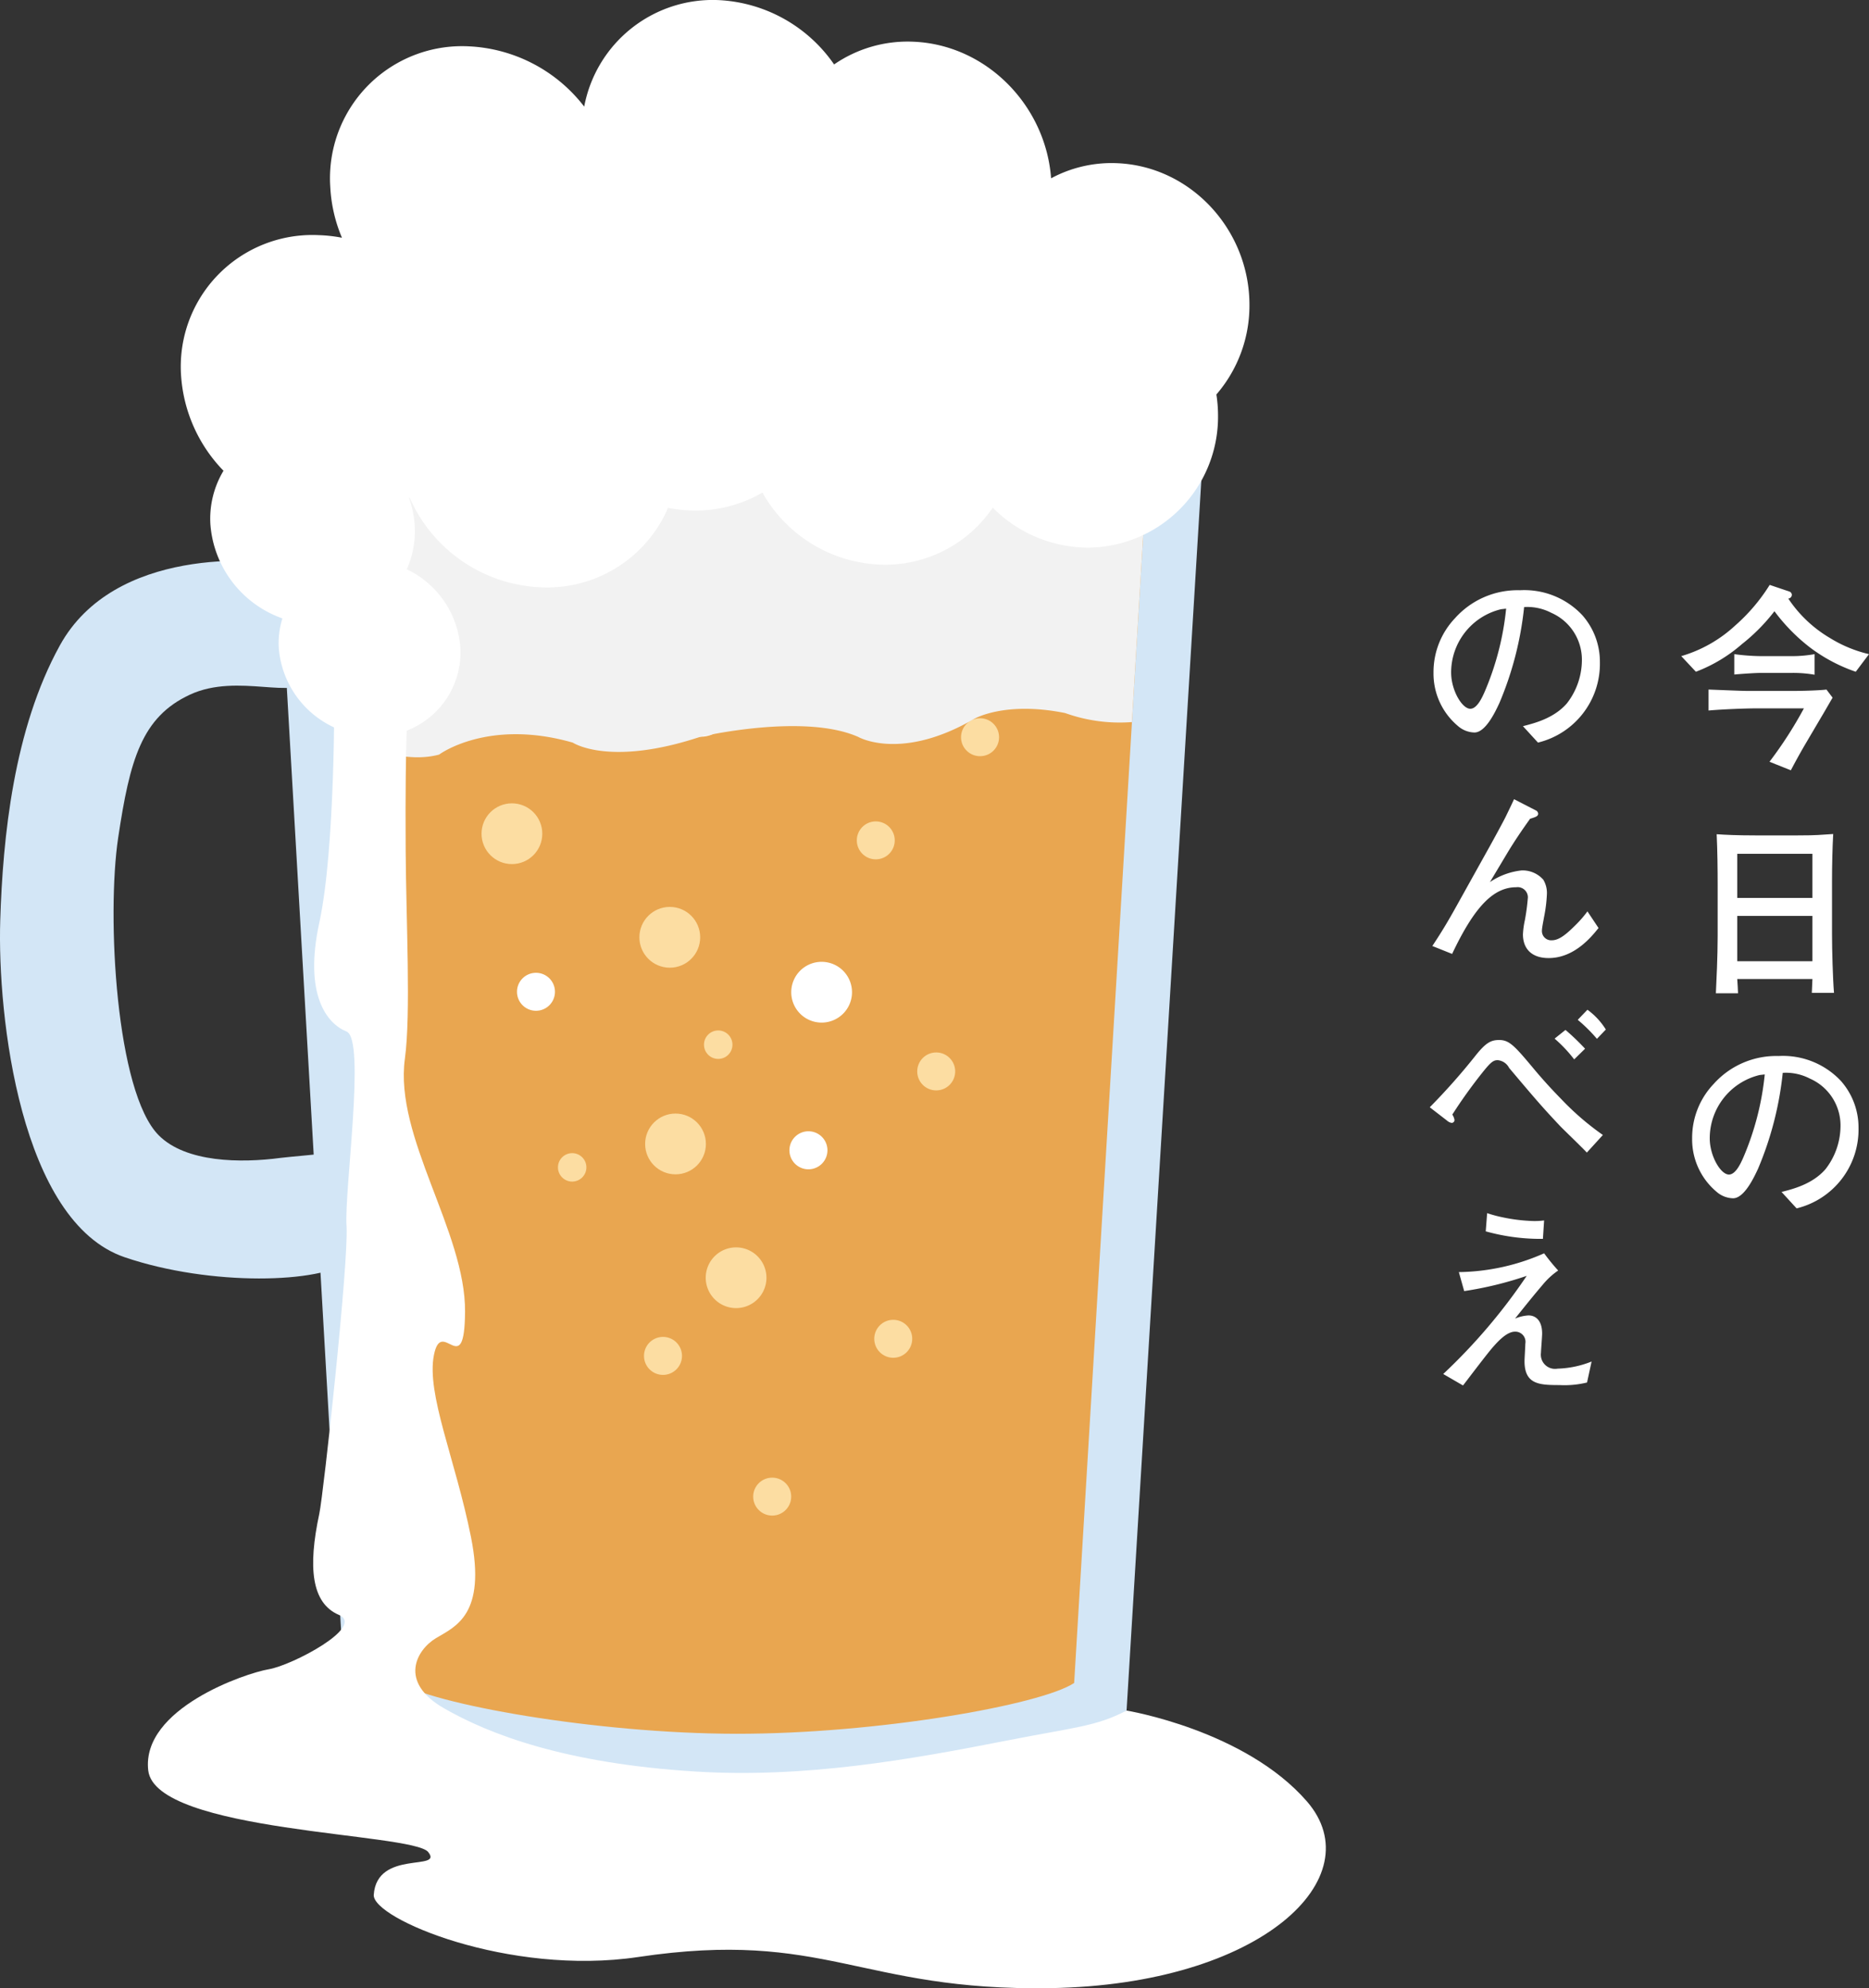
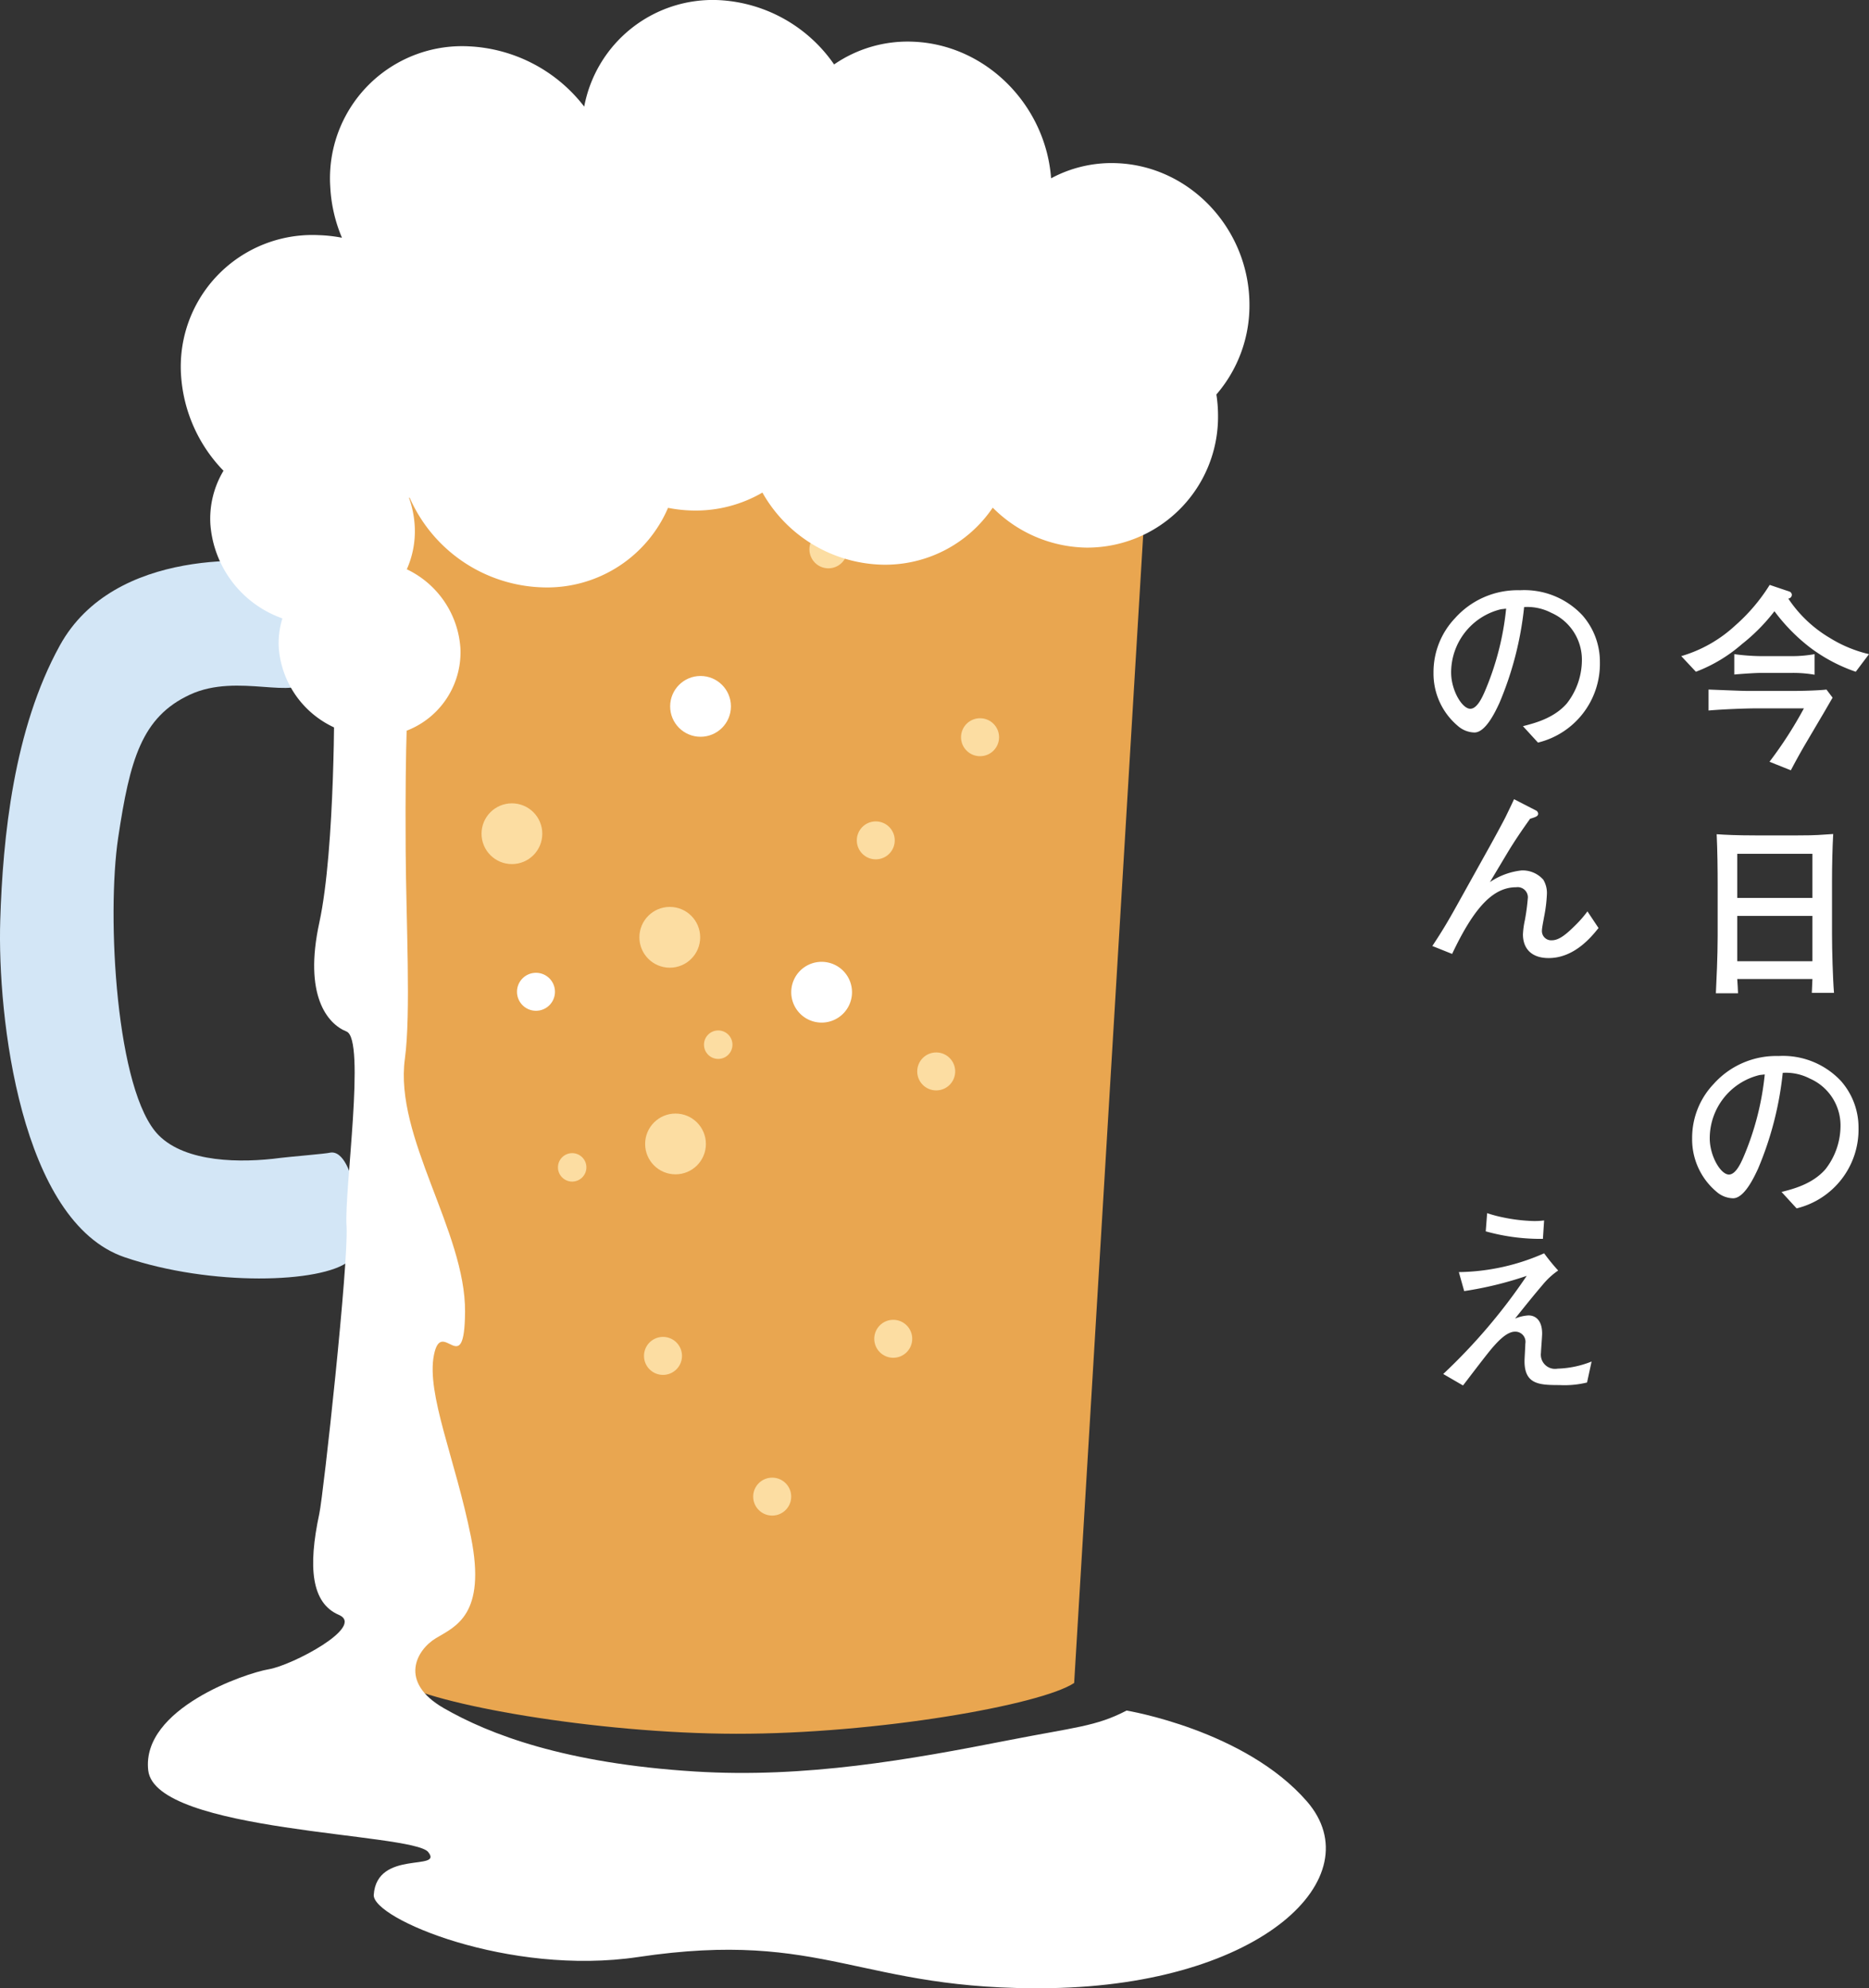
<svg xmlns="http://www.w3.org/2000/svg" width="235.401" height="250.404" viewBox="0 0 235.401 250.404">
  <rect x="0" y="0" width="235.401" height="250.404" fill="#333333" stroke="none" />
  <path d="M1756.467,125.188a20.679,20.679,0,0,1-5.706-3.015,23.188,23.188,0,0,1-4.535-4.609,23.398,23.398,0,0,1-4.087,4.136,19.069,19.069,0,0,1-5.806,3.488l-1.844-1.968a17.028,17.028,0,0,0,6.803-3.862,22.864,22.864,0,0,0,4.335-5.108l2.442,0.823a0.46,0.46,0,0,1,.349.423,0.487,0.487,0,0,1-.448.474,16.125,16.125,0,0,0,5.232,4.958,16.427,16.427,0,0,0,4.934,2.043Zm-4.312,5.656-2.217,3.763q-0.86,1.495-1.645,2.99l-2.691-1.072a51.241,51.241,0,0,0,4.336-6.728h-5.756c-1.67,0-4.635.125-6.255,0.274v-2.641c0.748,0.025,4.211.174,4.909,0.174h5.631c1.097,0,3.314-.05,4.311-0.174l0.772,1.021C1753.327,128.827,1752.356,130.521,1752.155,130.845Zm-3.911-5.507h-3.788c-0.797,0-2.791.15-3.289,0.2V122.971a26.892,26.892,0,0,0,3.289.25h3.713a16.217,16.217,0,0,0,3.114-.25v2.592A15.435,15.435,0,0,0,1748.244,125.338Z" transform="translate(-1522.735 -40.586)" style="fill:#fff" />
  <path d="M1750.935,165.632c0.025-.797.05-1.021,0.075-1.744h-9.469c0.024,0.299.1,1.545,0.1,1.794h-2.791c0.075-1.57.225-4.66,0.225-7.226v-6.279c0-2.068-.025-4.46-0.125-6.528,1.047,0.075,2.542.149,4.834,0.149h5.407c2.467,0,2.741-.075,4.436-0.174-0.1,1.769-.149,4.062-0.149,5.855v6.828c0,1.869.1,5.532,0.249,7.326h-2.791Zm0.075-17.517h-9.469v5.557h9.469v-5.557Zm0,7.824h-9.469v5.706h9.469v-5.706Z" transform="translate(-1522.735 -40.586)" style="fill:#fff" />
  <path d="M1749.017,192.771l-1.895-2.068c1.471-.374,3.912-0.997,5.532-2.866a8.912,8.912,0,0,0,1.894-5.582,6.445,6.445,0,0,0-3.862-5.831,6.546,6.546,0,0,0-3.414-.723,42.029,42.029,0,0,1-3.114,12.085c-0.474,1.021-1.72,3.713-3.14,3.713a3.265,3.265,0,0,1-2.118-.848,8.608,8.608,0,0,1-3.04-6.703,9.841,9.841,0,0,1,2.716-6.852,10.57,10.57,0,0,1,8.174-3.514,10.013,10.013,0,0,1,7.824,3.115,8.853,8.853,0,0,1,2.242,5.955A10.217,10.217,0,0,1,1749.017,192.771Zm-4.66-16.794a8.199,8.199,0,0,0-6.279,7.974c0,2.218,1.371,4.56,2.417,4.56,0.872,0,1.521-1.495,1.819-2.168a35.415,35.415,0,0,0,2.691-10.44C1744.78,175.926,1744.581,175.951,1744.357,175.976Z" transform="translate(-1522.735 -40.586)" style="fill:#fff" />
  <path d="M1716.444,134.109l-1.895-2.068c1.471-.374,3.912-0.997,5.532-2.866a8.912,8.912,0,0,0,1.894-5.582,6.445,6.445,0,0,0-3.862-5.831,6.546,6.546,0,0,0-3.414-.723,42.029,42.029,0,0,1-3.114,12.085c-0.474,1.021-1.72,3.713-3.14,3.713a3.268,3.268,0,0,1-2.118-.847,8.61,8.61,0,0,1-3.04-6.703,9.843,9.843,0,0,1,2.716-6.853,10.57,10.57,0,0,1,8.174-3.513,10.013,10.013,0,0,1,7.824,3.115,8.853,8.853,0,0,1,2.242,5.955A10.217,10.217,0,0,1,1716.444,134.109Zm-4.66-16.794a8.199,8.199,0,0,0-6.279,7.974c0,2.218,1.371,4.56,2.417,4.56,0.872,0,1.521-1.495,1.819-2.168a35.415,35.415,0,0,0,2.691-10.44C1712.208,117.265,1712.009,117.29,1711.784,117.314Z" transform="translate(-1522.735 -40.586)" style="fill:#fff" />
  <path d="M1717.789,161.247c-2.167,0-3.239-1.196-3.239-2.99a10.73,10.73,0,0,1,.25-1.819,27.226,27.226,0,0,0,.373-2.84,1.289,1.289,0,0,0-1.47-1.271c-2.865,0-5.258,2.442-8.073,8.397l-2.492-.997c1.471-2.218,2.193-3.489,3.738-6.279l3.538-6.354c0.323-.573,1.844-3.364,2.043-3.812,0.349-.723.548-1.122,0.972-2.043l2.716,1.396a0.512,0.512,0,0,1,.324.424c0,0.349-.398.448-1.021,0.647-0.997,1.396-1.969,2.816-2.865,4.311l-2.193,3.663a8.767,8.767,0,0,1,3.987-1.47,3.467,3.467,0,0,1,2.74,1.171,3.267,3.267,0,0,1,.449,1.844,18.401,18.401,0,0,1-.349,2.816c-0.101.573-.274,1.42-0.274,1.719a1.165,1.165,0,0,0,1.271,1.246c0.897,0,1.844-.797,2.966-1.919a14.386,14.386,0,0,0,1.494-1.719l1.396,2.093C1723.196,158.556,1721.028,161.247,1717.789,161.247Z" transform="translate(-1522.735 -40.586)" style="fill:#fff" />
-   <path d="M1722.599,185.744c-0.523-.573-2.965-2.915-3.438-3.414-2.193-2.342-2.866-3.115-6.354-7.251a1.793,1.793,0,0,0-1.42-.972c-0.523,0-.822.149-1.969,1.595a62.527,62.527,0,0,0-3.763,5.257,1.755,1.755,0,0,1,.274.673,0.362,0.362,0,0,1-.349.374,1.114,1.114,0,0,1-.573-0.274l-2.193-1.694a80.677,80.677,0,0,0,5.881-6.653c1.221-1.495,1.844-1.819,2.865-1.819,1.321,0,1.994.797,4.635,3.962,1.296,1.52,2.218,2.492,3.189,3.489a34.477,34.477,0,0,0,5.233,4.51Zm-1.595-11.736a17.362,17.362,0,0,0-2.467-2.616l1.37-1.096a28.889,28.889,0,0,1,2.467,2.367Zm2.865-2.591a19.876,19.876,0,0,0-2.417-2.392l1.221-1.271a8.816,8.816,0,0,1,2.317,2.492Z" transform="translate(-1522.735 -40.586)" style="fill:#fff" />
  <path d="M1722.623,214.701a11.931,11.931,0,0,1-3.463.324c-2.542,0-4.411-.075-4.411-3.015,0-.349.101-1.869,0.101-2.193a1.283,1.283,0,0,0-1.296-1.52c-1.021,0-2.118,1.196-2.691,1.844-0.673.723-3.314,4.236-3.862,4.934l-2.491-1.445A72.263,72.263,0,0,0,1715.024,201.27a45.139,45.139,0,0,1-7.874,1.919l-0.673-2.392a27.33,27.33,0,0,0,10.74-2.367,26.455,26.455,0,0,0,1.769,2.167,9.423,9.423,0,0,0-1.969,1.819c-1.071,1.246-2.268,2.741-3.463,4.236a5.15,5.15,0,0,1,1.694-.399c0.896,0,1.719.623,1.719,2.292,0,0.374-.149,2.168-0.149,2.417a1.789,1.789,0,0,0,2.094,1.994,12.433,12.433,0,0,0,4.285-.897Zm-5.557-18.09a25.585,25.585,0,0,1-7.201-.947l0.175-2.292a16.34,16.34,0,0,0,1.943.523,21.5,21.5,0,0,0,3.987.473,10.158,10.158,0,0,0,1.246-.075Z" transform="translate(-1522.735 -40.586)" style="fill:#fff" />
  <path d="M1559.658,111.813c-4.408-.979-22.537-2.354-29.382,10.056-5.823,10.557-7.183,24.162-7.51,34.61-0.38,12.145,2.558,37.984,15.673,42.447,10.872,3.699,24.815,3.265,28.243.49,2.286-2.449.873-14.31-2.397-13.657-0.326.116-5.287,0.531-6.199,0.653-5.015.67-11.92,0.596-15.348-2.832-5.41-5.41-6.588-27.69-5.119-37.485s2.942-15.192,9.037-18.022c6.071-2.819,13.492.881,14.961-2.057S1565.045,108.385,1559.658,111.813Z" transform="translate(-1522.735 -40.586)" style="fill:#d3e6f6" />
-   <path d="M1615.429,265.766c-17.244-.027-41.804-3.81-47.639-8.641l-1.524-1.267-9.855-171.189,6.348,2.099c7.496,2.471,32.236,4.67,52.947,4.703,20.711,0.033,45.466-2.088,52.959-4.535l6.363-2.076-10.401,171.157-1.534,1.258C1657.244,262.089,1632.664,265.793,1615.429,265.766Z" transform="translate(-1522.735 -40.586)" style="fill:#d3e6f6" />
  <path d="M1615.44,258.941c-17.704-.028-38.381-3.745-42.56-6.532l-9.012-158.22c9.832,2.522,34.811,4.08,51.827,4.107,17.018,0.027,42.002-1.452,51.844-3.938l-9.513,158.186C1653.835,255.318,1633.14,258.969,1615.44,258.941Z" transform="translate(-1522.735 -40.586)" style="fill:#e9a650" />
  <circle cx="1587.211" cy="145.586" r="3.826" transform="translate(-83.631 1691.977) rotate(-89.909)" style="fill:#fcdda2" />
  <circle cx="1610.968" cy="129.548" r="3.828" transform="translate(-43.873 1699.722) rotate(-89.909)" style="fill:#fff" />
  <circle cx="1607.096" cy="158.632" r="3.828" transform="translate(-76.824 1724.888) rotate(-89.909)" style="fill:#fcdda2" />
  <circle cx="1607.817" cy="184.657" r="3.827" transform="translate(-102.129 1751.593) rotate(-89.909)" style="fill:#fcdda2" />
  <path d="M1630.046,165.558a3.827,3.827,0,1,1-3.825-3.838A3.83,3.83,0,0,1,1630.046,165.558Z" transform="translate(-1522.735 -40.586)" style="fill:#fff" />
-   <path d="M1619.27,201.516a3.824,3.824,0,1,1-3.821-3.833A3.83,3.83,0,0,1,1619.27,201.516Z" transform="translate(-1522.735 -40.586)" style="fill:#fcdda2" />
+   <path d="M1619.27,201.516A3.83,3.83,0,0,1,1619.27,201.516Z" transform="translate(-1522.735 -40.586)" style="fill:#fcdda2" />
  <circle cx="1590.242" cy="165.494" r="2.392" transform="translate(-100.513 1714.885) rotate(-89.909)" style="fill:#fff" />
  <circle cx="1627.073" cy="109.769" r="2.392" transform="translate(-8.015 1696.08) rotate(-89.909)" style="fill:#fcdda2" />
-   <circle cx="1586.477" cy="125.777" r="2.391" transform="translate(-64.554 1671.466) rotate(-89.909)" style="fill:#fff" />
  <circle cx="1633.04" cy="146.425" r="2.389" transform="translate(-38.714 1738.644) rotate(-89.909)" style="fill:#fcdda2" />
  <ellipse cx="1646.173" cy="133.433" rx="2.39" ry="2.396" transform="translate(-12.61 1738.806) rotate(-89.909)" style="fill:#fcdda2" />
-   <path d="M1626.952,185.457a2.394,2.394,0,1,1-2.386-2.395A2.393,2.393,0,0,1,1626.952,185.457Z" transform="translate(-1522.735 -40.586)" style="fill:#fff" />
  <circle cx="1640.65" cy="175.524" r="2.391" transform="translate(-60.214 1775.307) rotate(-89.909)" style="fill:#fcdda2" />
  <circle cx="1635.238" cy="209.196" r="2.391" transform="translate(-99.289 1803.514) rotate(-89.909)" style="fill:#fcdda2" />
  <path d="M1608.632,211.354a2.392,2.392,0,1,1-2.383-2.395A2.39,2.39,0,0,1,1608.632,211.354Z" transform="translate(-1522.735 -40.586)" style="fill:#fcdda2" />
  <ellipse cx="1619.993" cy="229.074" rx="2.389" ry="2.394" transform="translate(-134.389 1808.114) rotate(-89.909)" style="fill:#fcdda2" />
  <circle cx="1594.8" cy="187.607" r="1.791" transform="translate(-118.074 1741.52) rotate(-89.909)" style="fill:#fcdda2" />
  <circle cx="1613.195" cy="172.156" r="1.793" transform="translate(-84.258 1744.489) rotate(-89.909)" style="fill:#fcdda2" />
-   <path d="M1615.695,98.295c-17.016-.027-41.996-1.585-51.827-4.107l2.241,39.374c3.904,1.764,8.333,3.034,11.932,2.059,0,0,6.13-4.582,16.843-1.505,0,0,4.583,3.072,16.077-.741,0,0,13.014-3.037,19.894.032,0,0,5.361,3.072,14.554-2.271,0,0,3.831-2.289,11.485-.746a20.298,20.298,0,0,0,8.405,1.135l2.241-37.169C1657.697,96.844,1632.713,98.322,1615.695,98.295Z" transform="translate(-1522.735 -40.586)" style="fill:#f2f2f2" />
  <path d="M1680.104,79.019c0.015-9.561-7.496-17.598-16.837-17.886a16.044,16.044,0,0,0-8.146,1.91c-0.691-9.247-8.224-16.871-17.422-17.207a16.314,16.314,0,0,0-9.909,2.866,18.781,18.781,0,0,0-14.532-8.103,16.475,16.475,0,0,0-16.942,13.413,19.481,19.481,0,0,0-14.55-7.591,16.636,16.636,0,0,0-17.431,17.755,18.831,18.831,0,0,0,1.469,6.352,18.186,18.186,0,0,0-2.906-.326,16.574,16.574,0,0,0-17.357,17.683,19.007,19.007,0,0,0,5.343,11.989,11.728,11.728,0,0,0-1.649,6.759,13.649,13.649,0,0,0,9.068,11.836,10.563,10.563,0,0,0-.46,3.693,12.07,12.07,0,0,0,12.027,11.151,10.586,10.586,0,0,0,10.858-11.016,11.868,11.868,0,0,0-6.755-10.013,11.801,11.801,0,0,0,1.001-5.346,12.7,12.7,0,0,0-.718-3.645c0.024-.012.046-0.028,0.07-0.04a18.914,18.914,0,0,0,16.972,11.314,16.567,16.567,0,0,0,15.576-10.023,17.833,17.833,0,0,0,3.213.34,16.702,16.702,0,0,0,8.674-2.263,17.835,17.835,0,0,0,15.214,9.085,16.37,16.37,0,0,0,13.796-7.187,16.977,16.977,0,0,0,11.817,5.035,16.48,16.48,0,0,0,16.557-16.74,17.403,17.403,0,0,0-.206-2.547A17.129,17.129,0,0,0,1680.104,79.019Z" transform="translate(-1522.735 -40.586)" style="fill:#fff" />
  <path d="M1564.835,127.702s0.144,19.752-1.883,29.084c-1.978,9.106.979,12.733,3.428,13.713s-0.302,20.057,0,24.487-2.904,33.8-3.428,36.241c-1.456,6.78-.979,11.264,2.449,12.733s-5.877,6.367-8.815,6.856-16.064,4.961-15.182,12.733c0.891,7.847,33.303,7.836,35.262,10.285s-6.461-.346-6.856,5.387c-0.207,3.004,17.056,10.263,33.303,7.836,23.609-3.527,27.854,4.31,51.913,3.918,26.673-.434,40.591-13.975,32.323-23.508-7.804-8.999-22.72-11.449-22.72-11.449-3.871,2.014-6.522,2.096-14.972,3.756-12.19,2.394-25.468,4.789-39.399,3.918-16.365-1.023-25.888-4.673-31.632-7.979s-3.428-7.346-.979-8.815,6.367-2.938,4.408-12.733-5.645-18.035-4.665-22.932,3.857,3.428,3.918-5.442c0.069-10.091-8.925-21.985-7.578-31.865,0.768-5.639.156-17.288,0.099-26.225-0.095-14.991.327-19.264,0.327-19.264Z" transform="translate(-1522.735 -40.586)" style="fill:#fff" />
</svg>